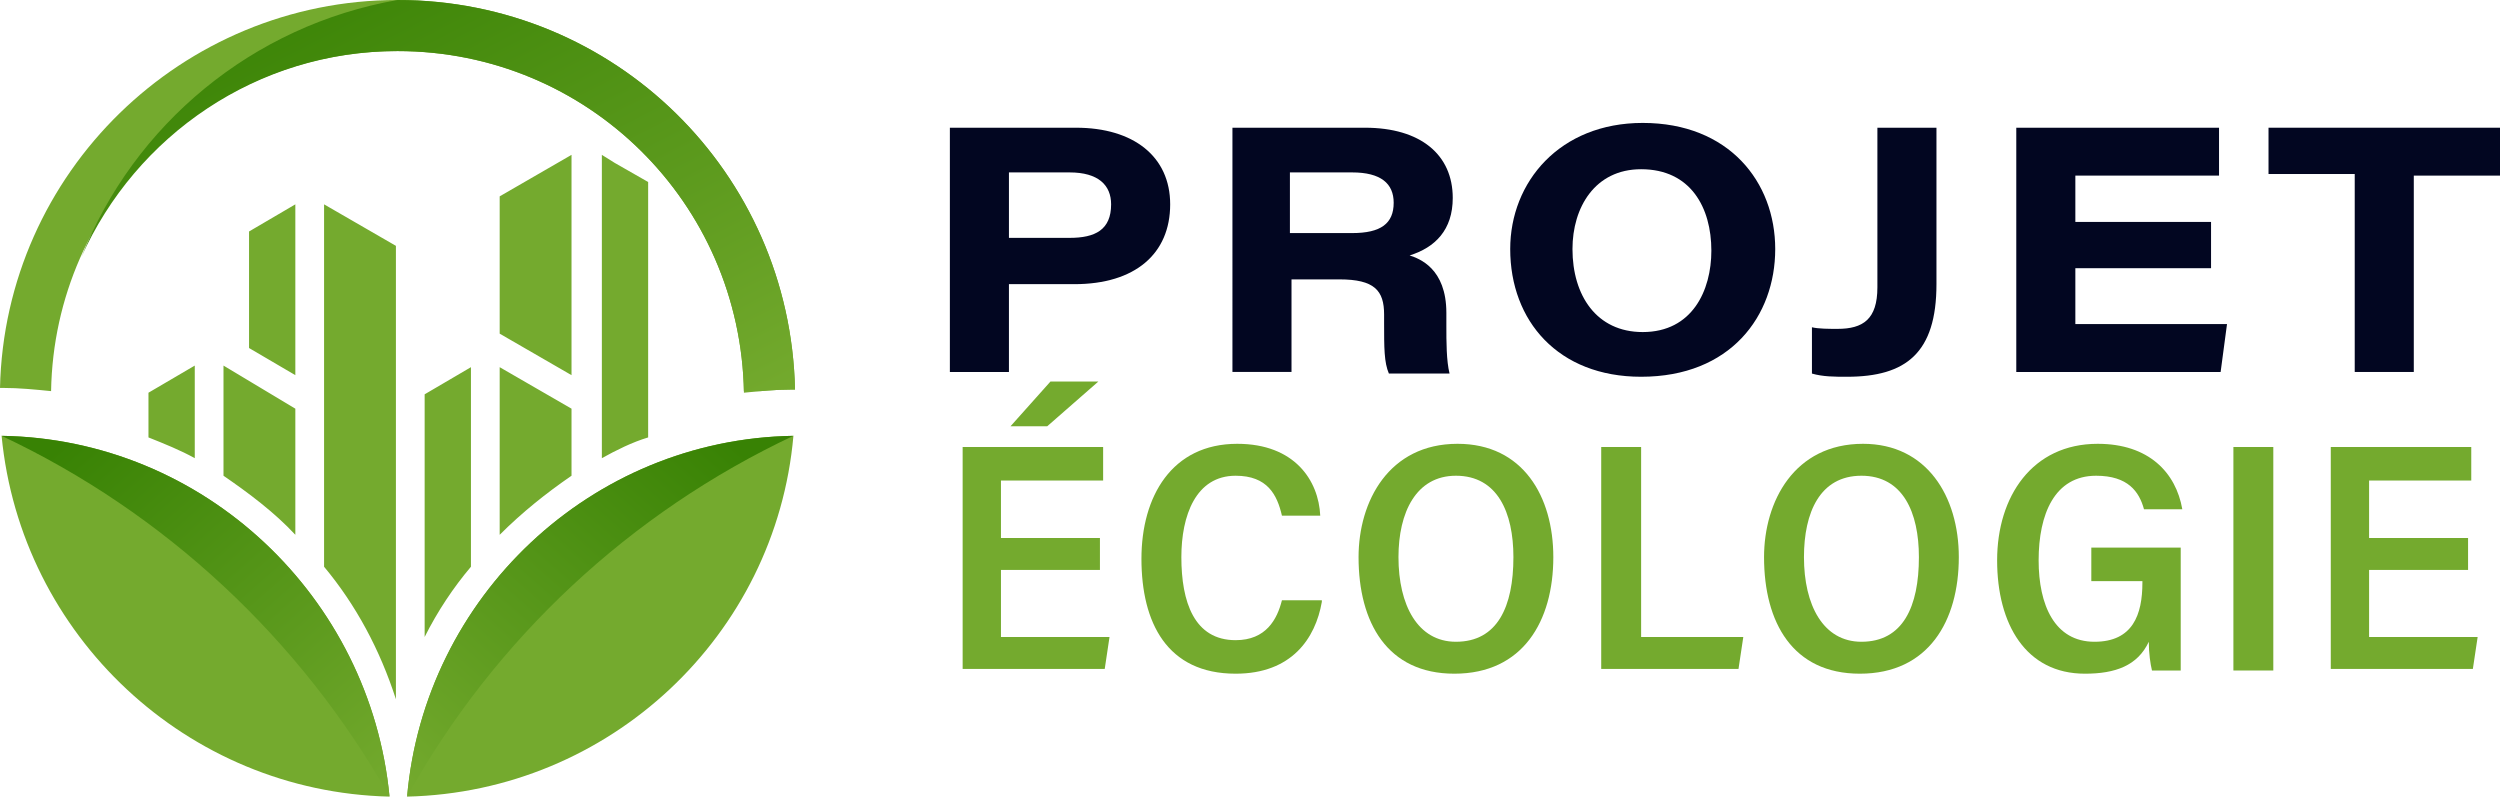
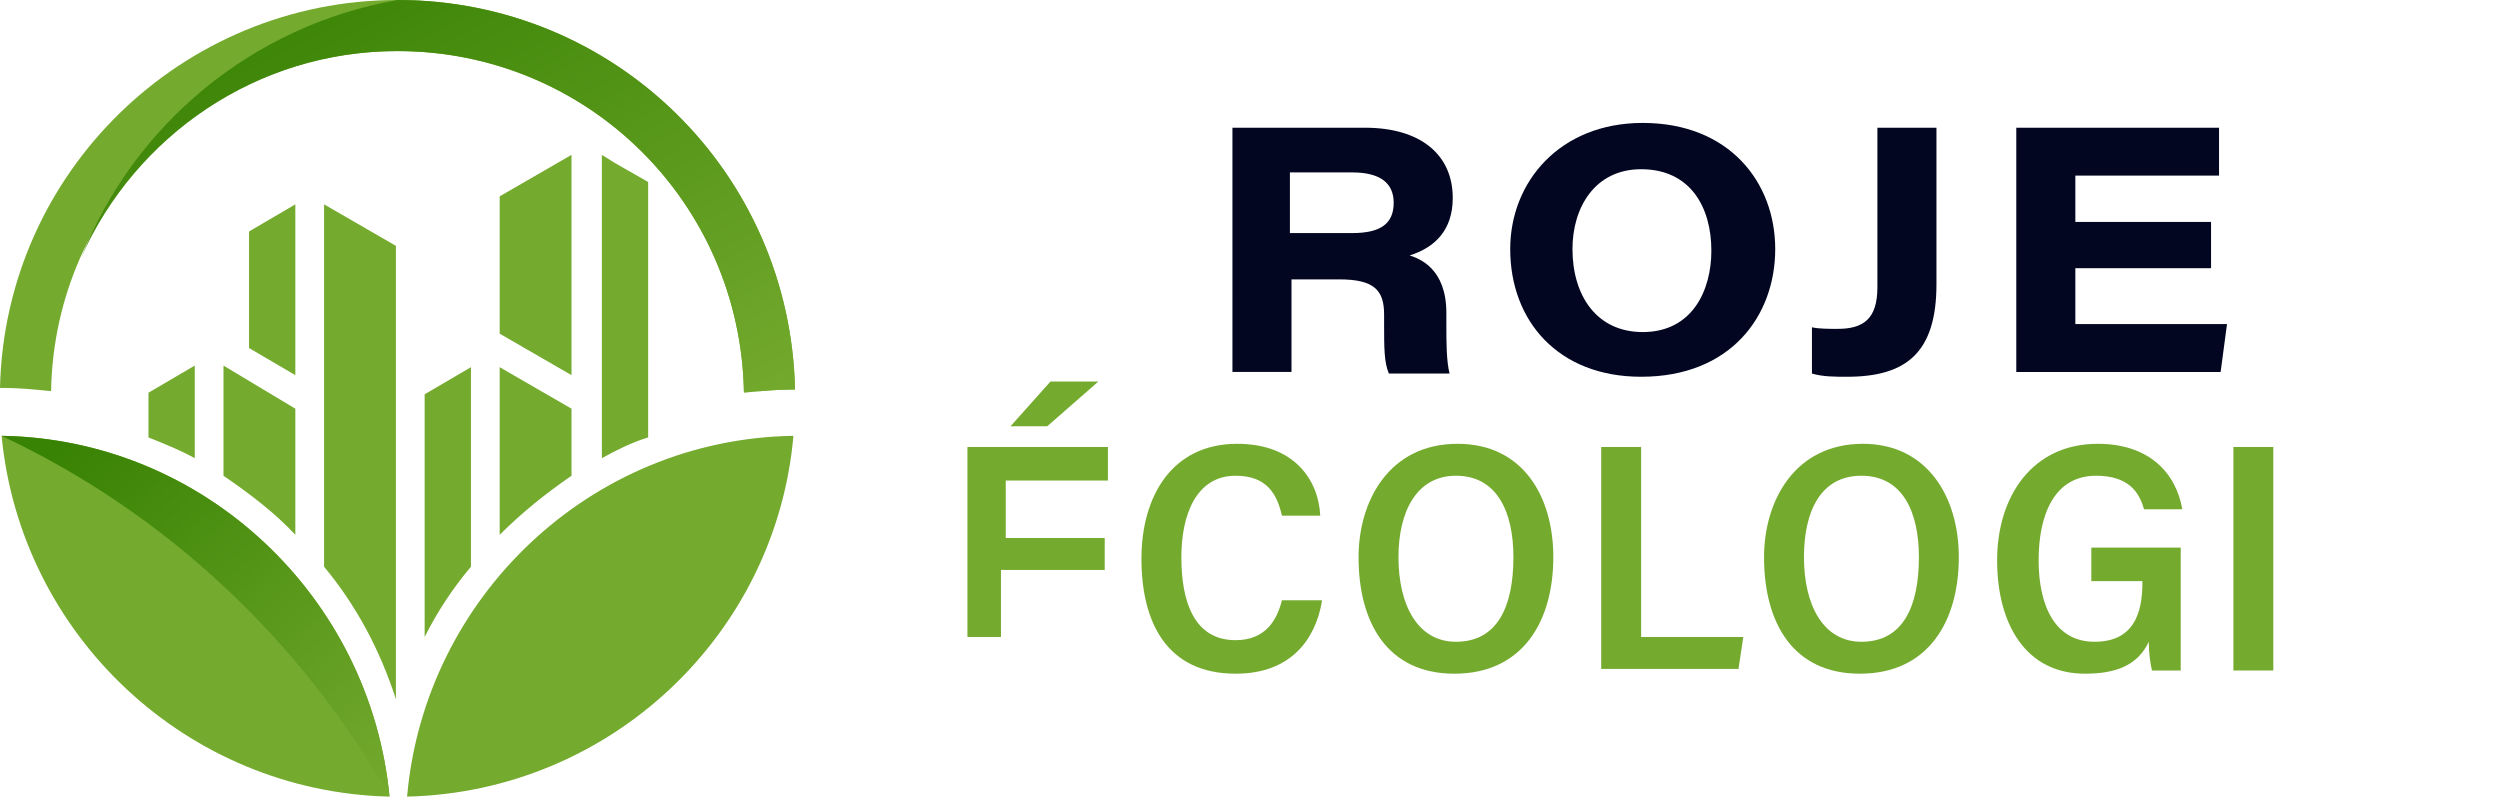
<svg xmlns="http://www.w3.org/2000/svg" xmlns:xlink="http://www.w3.org/1999/xlink" version="1.1" id="Layer_1" x="0px" y="0px" width="156.6px" height="49.9px" viewBox="0 0 156.6 49.9" style="enable-background:new 0 0 156.6 49.9;" xml:space="preserve">
  <style type="text/css">
	.st0{fill:#020621;}
	.st1{fill:#74AA2E;}
	.st2{fill-rule:evenodd;clip-rule:evenodd;fill:#74AA2E;}
	.st3{clip-path:url(#SVGID_2_);fill:url(#SVGID_3_);}
	.st4{clip-path:url(#SVGID_5_);fill:url(#SVGID_6_);}
	.st5{clip-path:url(#SVGID_8_);fill:url(#SVGID_9_);}
</style>
  <g>
-     <path class="st0" d="M59.5,8h7.9c3.6,0,5.9,1.8,5.9,4.8c0,3.1-2.2,5-6,5h-4.1v5.5h-3.7V8z M63.2,14.9h3.8c1.6,0,2.6-0.5,2.6-2.1   c0-1.2-0.8-2-2.6-2h-3.8V14.9z" />
    <path class="st0" d="M80.9,17.4v5.9h-3.7V8h8.3c3.5,0,5.5,1.7,5.5,4.4c0,2-1.1,3.1-2.7,3.6c0.6,0.2,2.3,0.8,2.3,3.6v0.8   c0,1,0,2.2,0.2,3h-3.8c-0.3-0.7-0.3-1.6-0.3-3.2v-0.5c0-1.5-0.6-2.2-2.8-2.2H80.9z M80.9,14.6h3.8c1.8,0,2.6-0.6,2.6-1.9   c0-1.2-0.8-1.9-2.6-1.9h-3.9V14.6z" />
    <path class="st0" d="M111.2,15.6c0,4.2-2.8,8-8.4,8c-5.2,0-8.2-3.5-8.2-8c0-4.2,3.1-7.9,8.3-7.9C108.3,7.7,111.2,11.4,111.2,15.6z    M98.5,15.6c0,2.9,1.5,5.2,4.4,5.2c3.1,0,4.3-2.6,4.3-5.1c0-2.7-1.3-5.1-4.4-5.1C99.9,10.6,98.5,13,98.5,15.6z" />
    <path class="st0" d="M121.3,17.8c0,4.3-1.9,5.8-5.6,5.8c-0.8,0-1.5,0-2.2-0.2v-2.9c0.4,0.1,1.1,0.1,1.6,0.1c1.6,0,2.5-0.6,2.5-2.6   V8h3.7V17.8z" />
    <path class="st0" d="M138.5,16.8H130v3.5h9.5l-0.4,3h-12.8V8H139v3h-9v2.9h8.5V16.8z" />
-     <path class="st0" d="M147.5,10.9h-5.4V8h14.5v3h-5.4v12.3h-3.7V10.9z" />
-     <path class="st1" d="M68.9,35.7h-6.2v4.2h6.8l-0.3,2h-8.9V28h8.8v2.1h-6.4v3.6h6.2V35.7z M68.8,23.9l-3.2,2.8h-2.3l2.5-2.8H68.8z" />
+     <path class="st1" d="M68.9,35.7h-6.2v4.2h6.8h-8.9V28h8.8v2.1h-6.4v3.6h6.2V35.7z M68.8,23.9l-3.2,2.8h-2.3l2.5-2.8H68.8z" />
    <path class="st1" d="M82.8,37.7c-0.4,2.3-1.9,4.5-5.4,4.5c-4.3,0-5.9-3.2-5.9-7.2c0-3.9,1.9-7.2,6-7.2c3.6,0,5.1,2.3,5.2,4.5h-2.4   c-0.3-1.3-0.9-2.5-2.9-2.5c-2.5,0-3.4,2.5-3.4,5.1c0,2.8,0.8,5.2,3.4,5.2c1.9,0,2.6-1.3,2.9-2.5H82.8z" />
    <path class="st1" d="M97.3,34.9c0,4-1.9,7.3-6.2,7.3c-4.2,0-6-3.2-6-7.3c0-3.5,1.9-7.1,6.2-7.1C95.4,27.8,97.3,31.1,97.3,34.9z    M87.6,34.9c0,3,1.2,5.3,3.6,5.3c2.6,0,3.6-2.2,3.6-5.3c0-2.8-1-5.1-3.6-5.1C88.7,29.8,87.6,32.1,87.6,34.9z" />
    <path class="st1" d="M100.3,28h2.5v11.9h6.4l-0.3,2h-8.6V28z" />
    <path class="st1" d="M122.7,34.9c0,4-1.9,7.3-6.2,7.3c-4.2,0-6-3.2-6-7.3c0-3.5,1.9-7.1,6.2-7.1C120.7,27.8,122.7,31.1,122.7,34.9z    M113,34.9c0,3,1.2,5.3,3.6,5.3c2.6,0,3.6-2.2,3.6-5.3c0-2.8-1-5.1-3.6-5.1C114,29.8,113,32.1,113,34.9z" />
    <path class="st1" d="M136.6,42h-1.8c-0.1-0.4-0.2-1.1-0.2-1.8c-0.7,1.5-2.1,2-4,2c-3.7,0-5.5-3.1-5.5-7.1c0-4,2.2-7.3,6.3-7.3   c3.2,0,4.9,1.8,5.3,4.1h-2.4c-0.3-1.1-1-2.1-3-2.1c-2.6,0-3.6,2.4-3.6,5.3c0,2.8,1,5.1,3.5,5.1c2.4,0,3-1.7,3-3.7v-0.1h-3.2v-2.1   h5.6C136.6,38.4,136.6,41.6,136.6,42z" />
    <path class="st1" d="M142.4,28v14h-2.5V28H142.4z" />
-     <path class="st1" d="M154.6,35.7h-6.2v4.2h6.8l-0.3,2h-8.9V28h8.8v2.1h-6.4v3.6h6.2V35.7z" />
  </g>
  <g>
    <path class="st2" d="M49.7,27.3C37,27.5,26.6,37.4,25.5,49.9C38.2,49.6,48.6,39.8,49.7,27.3 M3.2,24.5C3.4,12.7,13,3.2,24.9,3.2   c11.9,0,21.5,9.5,21.7,21.4c1-0.1,2-0.2,3-0.2l0.2,0C49.5,10.8,38.5,0,24.9,0C11.4,0,0.3,10.8,0,24.3l0.2,0   C1.2,24.3,2.2,24.4,3.2,24.5z M12.2,28.7v-5.8l-2.9,1.7v2.8C10.3,27.8,11.3,28.2,12.2,28.7z M14,22.9v6.9c1.6,1.1,3.2,2.3,4.5,3.7   v-7.9L14,22.9z M15.6,21.8l2.9,1.7V12.8l-2.9,1.7V21.8z M20.3,12.8v22.7c2,2.4,3.5,5.2,4.5,8.3V15.4L20.3,12.8z M26.6,24.7v15.2   c0.8-1.6,1.8-3.1,2.9-4.4V23L26.6,24.7z M31.3,23v10.5c1.4-1.4,2.9-2.6,4.5-3.7v-4.2L31.3,23z M31.3,20.9l4.5,2.6V9.7l-4.5,2.6   V20.9z M40.6,12.4v-1l-2.1-1.2l-0.8-0.5v19c0.9-0.5,1.9-1,2.9-1.3V12.4z M24.4,49.9C23.2,37.4,12.8,27.5,0.1,27.3   C1.3,39.8,11.7,49.6,24.4,49.9z" />
    <g>
      <defs>
        <path id="SVGID_1_" d="M0.1,27.3C10.3,32.1,18.8,40,24.4,49.9C23.2,37.4,12.8,27.5,0.1,27.3" />
      </defs>
      <clipPath id="SVGID_2_">
        <use xlink:href="#SVGID_1_" style="overflow:visible;" />
      </clipPath>
      <linearGradient id="SVGID_3_" gradientUnits="userSpaceOnUse" x1="23.108" y1="50.973" x2="3.3" y2="28.347">
        <stop offset="0" style="stop-color:#74AA2E" />
        <stop offset="1" style="stop-color:#388204" />
      </linearGradient>
      <rect x="0.1" y="27.3" class="st3" width="24.3" height="22.6" />
    </g>
    <g>
      <defs>
-         <path id="SVGID_4_" d="M49.7,27.3C39.5,32.1,31,40,25.5,49.9C26.6,37.4,37,27.5,49.7,27.3" />
-       </defs>
+         </defs>
      <clipPath id="SVGID_5_">
        <use xlink:href="#SVGID_4_" style="overflow:visible;" />
      </clipPath>
      <linearGradient id="SVGID_6_" gradientUnits="userSpaceOnUse" x1="26.738" y1="50.972" x2="46.546" y2="28.346">
        <stop offset="0" style="stop-color:#74AA2E" />
        <stop offset="1" style="stop-color:#388204" />
      </linearGradient>
      <rect x="25.5" y="27.3" class="st4" width="24.3" height="22.6" />
    </g>
    <g>
      <defs>
        <path id="SVGID_7_" d="M24.9,3.2c11.9,0,21.5,9.5,21.7,21.4c1-0.1,2-0.2,3-0.2l0.2,0C49.5,10.8,38.5,0,24.9,0     C15.8,1.6,8.4,7.8,5.1,16.1C8.5,8.5,16.1,3.2,24.9,3.2" />
      </defs>
      <clipPath id="SVGID_8_">
        <use xlink:href="#SVGID_7_" style="overflow:visible;" />
      </clipPath>
      <linearGradient id="SVGID_9_" gradientUnits="userSpaceOnUse" x1="37.165" y1="31.092" x2="19.459" y2="-3.226">
        <stop offset="0" style="stop-color:#74AA2E" />
        <stop offset="1" style="stop-color:#388204" />
      </linearGradient>
      <rect x="5.1" class="st5" width="44.8" height="24.5" />
    </g>
  </g>
</svg>